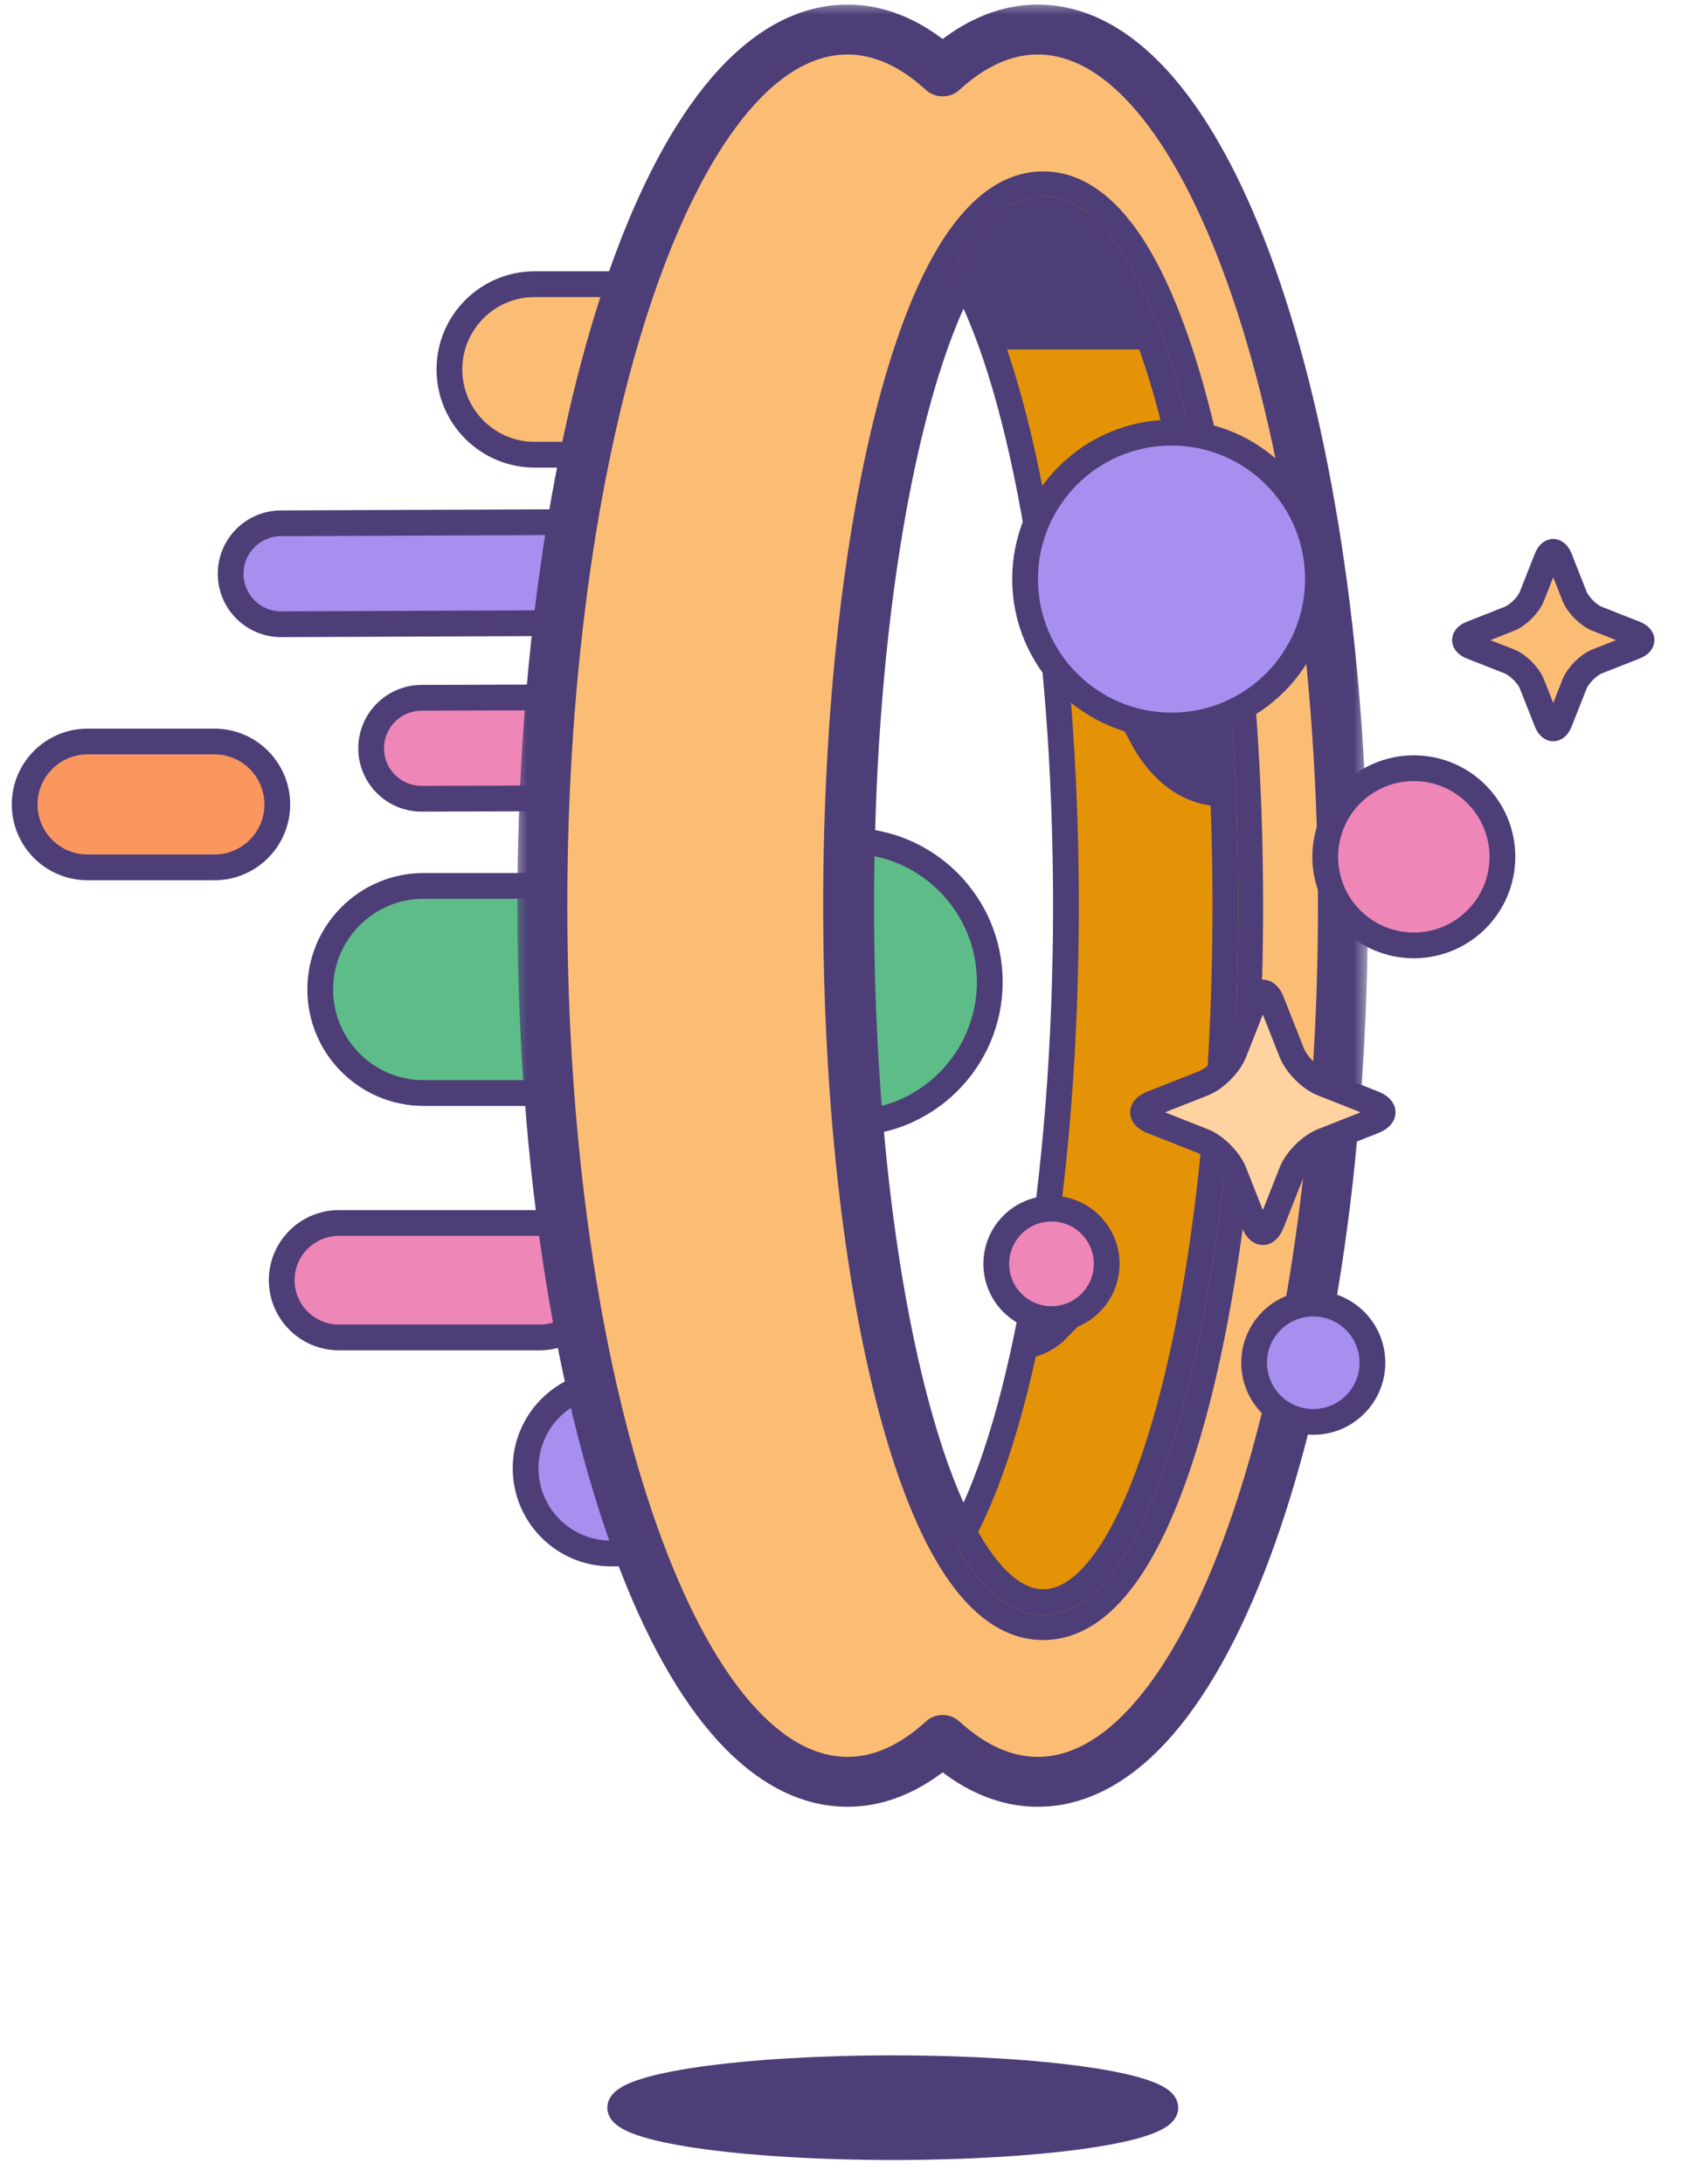
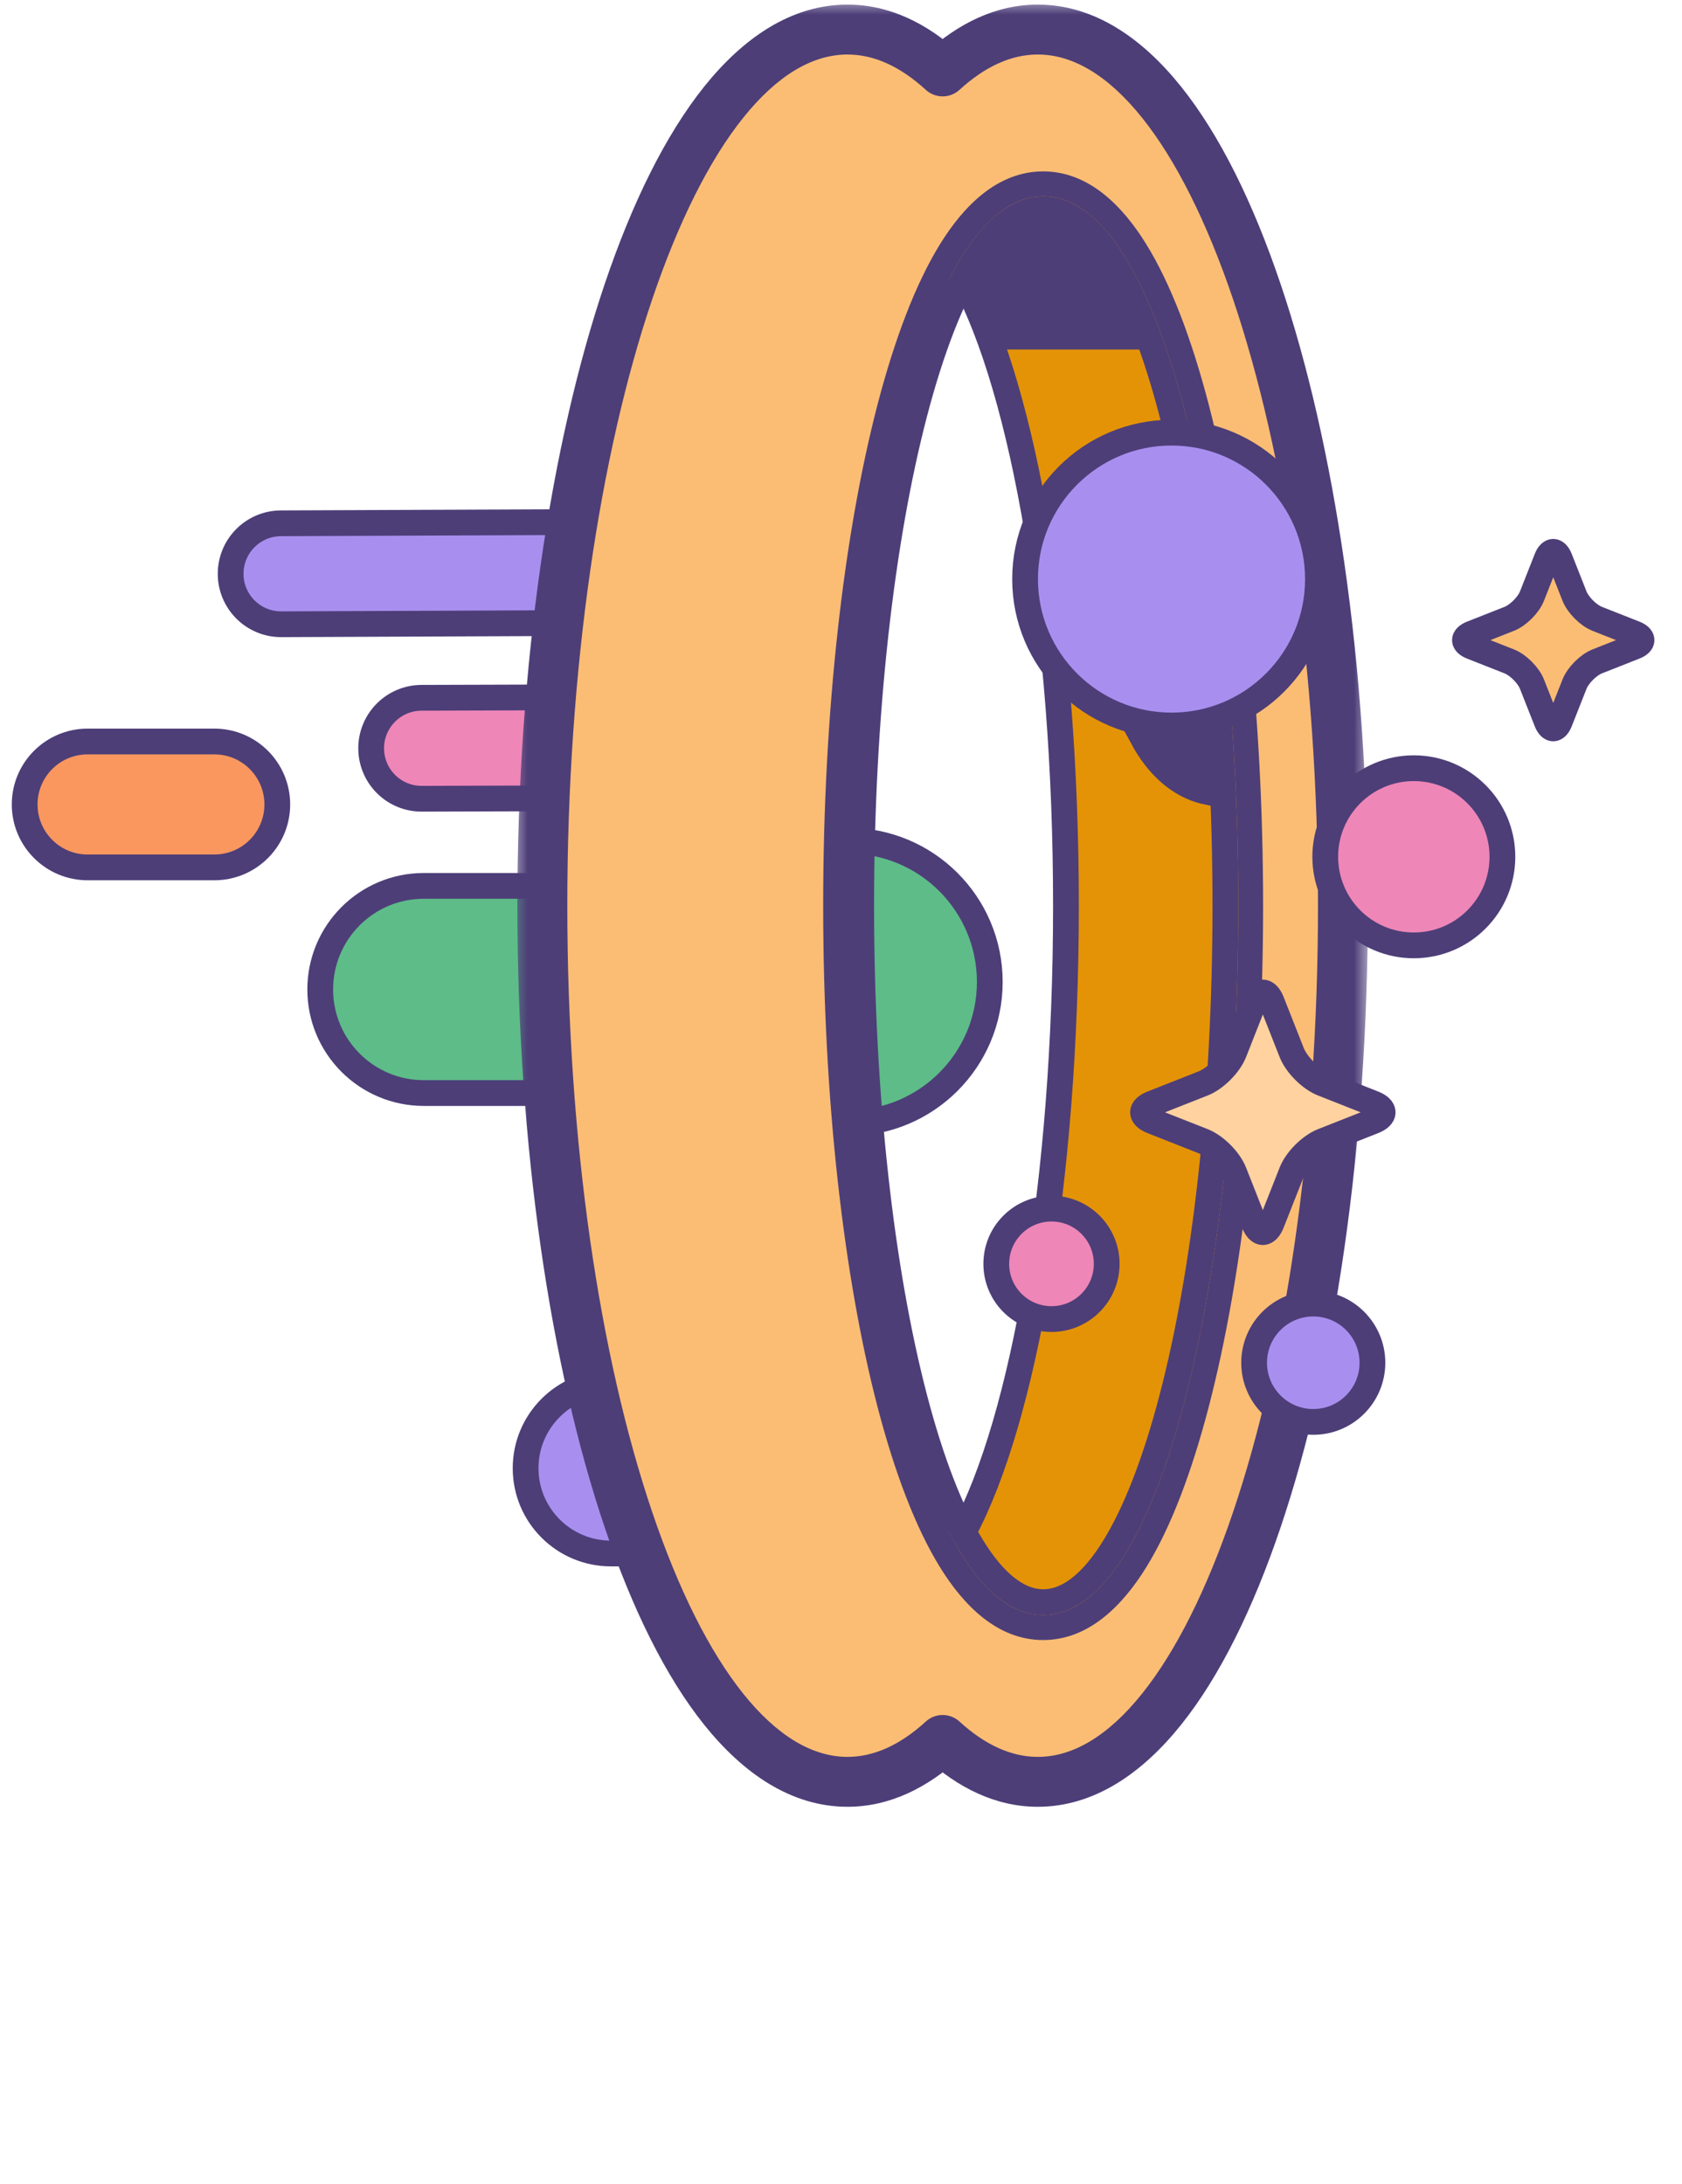
<svg xmlns="http://www.w3.org/2000/svg" width="57" height="74" viewBox="0 0 57 74" fill="none">
-   <path d="M30.254 72.759C35.357 72.759 39.493 72.161 39.493 71.423C39.493 70.685 35.357 70.086 30.254 70.086C25.152 70.086 21.016 70.685 21.016 71.423C21.016 72.161 25.152 72.759 30.254 72.759Z" fill="#4D3E78" stroke="#4D3E78" stroke-width="0.873" stroke-miterlimit="10" stroke-linejoin="round" />
  <path d="M20.575 19.405C20.575 20.35 19.809 21.116 18.864 21.116L9.527 21.154C8.582 21.154 7.816 20.388 7.816 19.444C7.816 18.499 8.582 17.733 9.527 17.733L18.864 17.695C19.809 17.695 20.575 18.461 20.575 19.405Z" fill="#A88FEF" stroke="#4D3E78" stroke-width="0.873" stroke-miterlimit="10" stroke-linejoin="round" />
  <path d="M28.545 25.319C28.545 26.263 27.779 27.029 26.835 27.029L14.289 27.067C13.344 27.068 12.578 26.302 12.578 25.357C12.578 24.412 13.344 23.647 14.289 23.646L26.835 23.608C27.779 23.608 28.545 24.374 28.545 25.319Z" fill="#EE86B7" stroke="#4D3E78" stroke-width="0.873" stroke-miterlimit="10" stroke-linejoin="round" />
  <path d="M27.773 33.529C27.773 35.468 26.201 37.04 24.262 37.04H14.362C12.423 37.04 10.852 35.468 10.852 33.53C10.852 31.591 12.423 30.019 14.362 30.02H24.262C26.201 30.019 27.773 31.591 27.773 33.529Z" fill="#5EBC89" stroke="#4D3E78" stroke-width="0.873" stroke-miterlimit="10" stroke-linejoin="round" />
  <path d="M9.397 27.26C9.397 28.438 8.442 29.393 7.264 29.393H2.969C1.791 29.393 0.836 28.438 0.836 27.26C0.836 26.082 1.791 25.127 2.969 25.127H7.264C8.442 25.127 9.397 26.082 9.397 27.26Z" fill="#FA975F" stroke="#4D3E78" stroke-width="0.873" stroke-miterlimit="10" stroke-linejoin="round" />
-   <path d="M20.231 43.382C20.231 44.453 19.363 45.321 18.292 45.321H11.486C10.415 45.321 9.547 44.453 9.547 43.382C9.547 42.311 10.415 41.443 11.486 41.443H18.292C19.363 41.443 20.231 42.311 20.231 43.382Z" fill="#EE86B7" stroke="#4D3E78" stroke-width="0.873" stroke-miterlimit="10" stroke-linejoin="round" />
-   <path d="M24.798 12.52C24.798 14.115 23.505 15.409 21.909 15.409H18.12C16.524 15.409 15.23 14.115 15.23 12.52C15.23 10.923 16.524 9.63 18.12 9.63H21.909C23.504 9.63 24.798 10.923 24.798 12.52Z" fill="#FBBD74" stroke="#4D3E78" stroke-width="0.873" stroke-miterlimit="10" stroke-linejoin="round" />
  <path d="M28.757 28.489C28.328 28.489 27.911 28.547 27.515 28.653C27.5 29.324 27.492 30.004 27.492 30.69C27.492 33.227 27.597 35.671 27.791 37.962C28.103 38.026 28.427 38.06 28.757 38.06C31.4 38.06 33.542 35.917 33.542 33.275C33.542 30.631 31.4 28.489 28.757 28.489Z" fill="#5EBC89" stroke="#4D3E78" stroke-width="0.873" stroke-miterlimit="10" stroke-linejoin="round" />
  <path d="M27.38 49.754C27.38 51.349 26.087 52.643 24.491 52.643H20.702C19.106 52.643 17.812 51.349 17.812 49.754C17.812 48.158 19.106 46.864 20.702 46.864H24.491C26.087 46.864 27.38 48.158 27.38 49.754Z" fill="#A88FEF" stroke="#4D3E78" stroke-width="0.873" stroke-miterlimit="10" stroke-linejoin="round" />
  <mask id="path-10-outside-1_3644_25409" maskUnits="userSpaceOnUse" x="17.379" y="0.002" width="29" height="62" fill="black">
    <rect fill="white" x="17.379" y="0.002" width="29" height="62" />
    <path d="M35.169 1.002C36.725 1.002 38.14 1.934 39.365 3.465C40.594 4.999 41.681 7.194 42.586 9.866C44.397 15.216 45.51 22.579 45.51 30.691C45.51 38.803 44.397 46.166 42.586 51.516C41.681 54.189 40.594 56.384 39.365 57.919C38.14 59.449 36.724 60.381 35.169 60.381C34.009 60.38 32.926 59.859 31.944 58.962C30.963 59.858 29.88 60.381 28.72 60.381C27.164 60.381 25.749 59.449 24.523 57.919C23.295 56.384 22.208 54.189 21.303 51.516C19.491 46.167 18.379 38.803 18.379 30.691C18.379 22.579 19.492 15.216 21.303 9.866C22.207 7.194 23.295 4.999 24.523 3.465C25.749 1.934 27.164 1.002 28.72 1.002C29.88 1.002 30.963 1.524 31.944 2.421C32.926 1.524 34.009 1.002 35.169 1.002ZM35.35 6.654C34.258 6.654 33.333 7.493 32.577 8.716C31.806 9.962 31.128 11.739 30.564 13.893C29.436 18.21 28.742 24.149 28.742 30.692C28.742 37.235 29.436 43.175 30.564 47.491C31.128 49.646 31.806 51.422 32.577 52.669C33.333 53.891 34.258 54.73 35.35 54.73C36.441 54.73 37.367 53.891 38.123 52.669C38.894 51.422 39.572 49.646 40.136 47.491C41.264 43.175 41.958 37.235 41.958 30.692C41.958 24.149 41.264 18.21 40.136 13.893C39.572 11.739 38.894 9.962 38.123 8.716C37.367 7.493 36.441 6.654 35.35 6.654Z" />
  </mask>
  <path d="M35.169 1.002C36.725 1.002 38.14 1.934 39.365 3.465C40.594 4.999 41.681 7.194 42.586 9.866C44.397 15.216 45.51 22.579 45.51 30.691C45.51 38.803 44.397 46.166 42.586 51.516C41.681 54.189 40.594 56.384 39.365 57.919C38.14 59.449 36.724 60.381 35.169 60.381C34.009 60.38 32.926 59.859 31.944 58.962C30.963 59.858 29.88 60.381 28.72 60.381C27.164 60.381 25.749 59.449 24.523 57.919C23.295 56.384 22.208 54.189 21.303 51.516C19.491 46.167 18.379 38.803 18.379 30.691C18.379 22.579 19.492 15.216 21.303 9.866C22.207 7.194 23.295 4.999 24.523 3.465C25.749 1.934 27.164 1.002 28.72 1.002C29.88 1.002 30.963 1.524 31.944 2.421C32.926 1.524 34.009 1.002 35.169 1.002ZM35.35 6.654C34.258 6.654 33.333 7.493 32.577 8.716C31.806 9.962 31.128 11.739 30.564 13.893C29.436 18.21 28.742 24.149 28.742 30.692C28.742 37.235 29.436 43.175 30.564 47.491C31.128 49.646 31.806 51.422 32.577 52.669C33.333 53.891 34.258 54.73 35.35 54.73C36.441 54.73 37.367 53.891 38.123 52.669C38.894 51.422 39.572 49.646 40.136 47.491C41.264 43.175 41.958 37.235 41.958 30.692C41.958 24.149 41.264 18.21 40.136 13.893C39.572 11.739 38.894 9.962 38.123 8.716C37.367 7.493 36.441 6.654 35.35 6.654Z" fill="#FBBD74" />
  <path d="M35.169 1.002V0.156H35.169L35.169 1.002ZM39.365 3.465L40.025 2.936L40.025 2.936L39.365 3.465ZM42.586 9.866L43.387 9.595L43.387 9.595L42.586 9.866ZM45.51 30.691L44.664 30.691V30.691L45.51 30.691ZM42.586 51.516L43.387 51.788L43.387 51.788L42.586 51.516ZM39.365 57.919L40.025 58.447L40.025 58.447L39.365 57.919ZM35.169 60.381L35.169 61.226H35.169V60.381ZM31.944 58.962L32.515 58.337C32.192 58.042 31.697 58.042 31.374 58.337L31.944 58.962ZM28.72 60.381V61.226H28.72L28.72 60.381ZM24.523 57.919L23.863 58.447L23.863 58.447L24.523 57.919ZM21.303 51.516L20.502 51.788L20.502 51.788L21.303 51.516ZM18.379 30.691L17.533 30.691V30.691L18.379 30.691ZM21.303 9.866L20.502 9.595L20.502 9.595L21.303 9.866ZM24.523 3.465L23.863 2.936L23.863 2.936L24.523 3.465ZM28.72 1.002L28.72 1.847H28.72L28.72 1.002ZM31.944 2.421L31.374 3.045C31.697 3.34 32.192 3.34 32.515 3.045L31.944 2.421ZM35.35 6.654V5.808H35.349L35.35 6.654ZM32.577 8.716L31.858 8.271L31.858 8.271L32.577 8.716ZM30.564 13.893L29.746 13.679L29.746 13.679L30.564 13.893ZM28.742 30.692H27.896V30.692L28.742 30.692ZM30.564 47.491L29.746 47.705L29.746 47.705L30.564 47.491ZM32.577 52.669L31.858 53.113L31.858 53.113L32.577 52.669ZM35.35 54.73L35.349 55.576H35.35V54.73ZM38.123 52.669L38.842 53.113L38.842 53.113L38.123 52.669ZM40.136 47.491L40.954 47.705L40.954 47.705L40.136 47.491ZM41.958 30.692L42.804 30.692V30.692H41.958ZM40.136 13.893L40.954 13.679L40.954 13.679L40.136 13.893ZM38.123 8.716L38.842 8.271L38.842 8.271L38.123 8.716ZM35.169 1.002V1.847C36.36 1.847 37.557 2.56 38.705 3.993L39.365 3.465L40.025 2.936C38.722 1.308 37.09 0.156 35.169 0.156V1.002ZM39.365 3.465L38.705 3.993C39.849 5.422 40.897 7.515 41.785 10.137L42.586 9.866L43.387 9.595C42.465 6.872 41.339 4.577 40.025 2.936L39.365 3.465ZM42.586 9.866L41.785 10.137C43.559 15.378 44.664 22.646 44.664 30.691L45.51 30.691L46.355 30.691C46.355 22.512 45.235 15.053 43.387 9.595L42.586 9.866ZM45.51 30.691L44.664 30.691C44.664 38.737 43.559 46.004 41.785 51.245L42.586 51.516L43.387 51.788C45.235 46.329 46.355 38.87 46.355 30.691L45.51 30.691ZM42.586 51.516L41.785 51.245C40.897 53.868 39.849 55.961 38.705 57.39L39.365 57.919L40.025 58.447C41.339 56.806 42.465 54.51 43.387 51.788L42.586 51.516ZM39.365 57.919L38.705 57.39C37.558 58.823 36.36 59.535 35.169 59.535V60.381V61.226C37.089 61.226 38.722 60.075 40.025 58.447L39.365 57.919ZM35.169 60.381L35.169 59.535C34.28 59.535 33.391 59.138 32.515 58.337L31.944 58.962L31.374 59.586C32.461 60.579 33.738 61.226 35.169 61.226L35.169 60.381ZM31.944 58.962L31.374 58.337C30.498 59.138 29.609 59.535 28.72 59.535L28.72 60.381L28.72 61.226C30.151 61.226 31.428 60.579 32.515 59.586L31.944 58.962ZM28.72 60.381V59.535C27.529 59.535 26.331 58.823 25.184 57.39L24.523 57.919L23.863 58.447C25.167 60.075 26.799 61.226 28.72 61.226V60.381ZM24.523 57.919L25.184 57.39C24.04 55.961 22.992 53.868 22.104 51.245L21.303 51.516L20.502 51.788C21.424 54.51 22.55 56.806 23.863 58.447L24.523 57.919ZM21.303 51.516L22.104 51.245C20.329 46.004 19.225 38.737 19.225 30.691L18.379 30.691L17.533 30.691C17.533 38.87 18.654 46.329 20.502 51.788L21.303 51.516ZM18.379 30.691L19.225 30.691C19.225 22.646 20.329 15.378 22.104 10.137L21.303 9.866L20.502 9.595C18.654 15.053 17.533 22.512 17.533 30.691L18.379 30.691ZM21.303 9.866L22.104 10.137C22.992 7.515 24.04 5.422 25.184 3.993L24.523 3.465L23.863 2.936C22.55 4.577 21.424 6.872 20.502 9.595L21.303 9.866ZM24.523 3.465L25.184 3.993C26.331 2.56 27.529 1.847 28.72 1.847L28.72 1.002L28.72 0.156C26.799 0.156 25.166 1.308 23.863 2.936L24.523 3.465ZM28.72 1.002L28.72 1.847C29.609 1.847 30.498 2.244 31.374 3.045L31.944 2.421L32.515 1.796C31.428 0.803 30.151 0.156 28.72 0.156L28.72 1.002ZM31.944 2.421L32.515 3.045C33.391 2.244 34.28 1.847 35.169 1.847L35.169 1.002L35.169 0.156C33.738 0.156 32.461 0.804 31.374 1.796L31.944 2.421ZM35.35 6.654L35.349 5.808C33.792 5.809 32.647 6.994 31.858 8.271L32.577 8.716L33.296 9.16C34.019 7.992 34.724 7.5 35.35 7.5L35.35 6.654ZM32.577 8.716L31.858 8.271C31.024 9.62 30.32 11.487 29.746 13.679L30.564 13.893L31.383 14.107C31.936 11.99 32.589 10.305 33.297 9.16L32.577 8.716ZM30.564 13.893L29.746 13.679C28.595 18.084 27.896 24.098 27.896 30.692H28.742H29.588C29.588 24.2 30.277 18.336 31.383 14.107L30.564 13.893ZM28.742 30.692L27.896 30.692C27.897 37.286 28.595 43.301 29.746 47.705L30.564 47.491L31.383 47.277C30.277 43.049 29.588 37.185 29.588 30.692L28.742 30.692ZM30.564 47.491L29.746 47.705C30.32 49.897 31.024 51.765 31.858 53.113L32.577 52.669L33.297 52.224C32.589 51.079 31.936 49.394 31.383 47.277L30.564 47.491ZM32.577 52.669L31.858 53.113C32.647 54.39 33.792 55.576 35.349 55.576L35.35 54.73L35.35 53.885C34.724 53.884 34.019 53.392 33.296 52.224L32.577 52.669ZM35.35 54.73V55.576C36.907 55.576 38.053 54.39 38.842 53.113L38.123 52.669L37.404 52.224C36.681 53.392 35.975 53.885 35.35 53.885V54.73ZM38.123 52.669L38.842 53.113C39.676 51.765 40.381 49.897 40.954 47.705L40.136 47.491L39.318 47.277C38.764 49.394 38.111 51.079 37.404 52.224L38.123 52.669ZM40.136 47.491L40.954 47.705C42.105 43.301 42.804 37.286 42.804 30.692L41.958 30.692L41.112 30.692C41.112 37.185 40.423 43.049 39.318 47.277L40.136 47.491ZM41.958 30.692H42.804C42.804 24.098 42.105 18.084 40.954 13.679L40.136 13.893L39.318 14.107C40.423 18.336 41.112 24.2 41.112 30.692H41.958ZM40.136 13.893L40.954 13.679C40.381 11.487 39.676 9.62 38.842 8.271L38.123 8.716L37.404 9.16C38.111 10.305 38.764 11.99 39.318 14.107L40.136 13.893ZM38.123 8.716L38.842 8.271C38.053 6.994 36.907 5.808 35.35 5.808V6.654V7.5C35.976 7.5 36.681 7.992 37.404 9.16L38.123 8.716Z" fill="#4D3E78" mask="url(#path-10-outside-1_3644_25409)" />
  <path d="M35.355 6.651C36.446 6.651 37.372 7.491 38.128 8.714C38.899 9.961 39.577 11.737 40.141 13.892C41.269 18.208 41.963 24.147 41.963 30.69C41.963 37.234 41.269 43.173 40.141 47.489C39.577 49.644 38.899 51.42 38.128 52.667C37.372 53.89 36.446 54.728 35.355 54.728C34.263 54.728 33.338 53.889 32.582 52.667C32.431 52.423 32.288 52.158 32.145 51.875C32.309 51.901 32.478 51.916 32.651 51.916C34.706 48.085 36.122 40.02 36.122 30.689C36.122 21.359 34.706 13.294 32.651 9.463C32.474 9.463 32.3 9.488 32.129 9.535C32.277 9.241 32.426 8.966 32.582 8.714C33.338 7.491 34.263 6.652 35.355 6.651Z" fill="#E49307" />
  <path d="M32.652 51.916C34.707 48.085 36.123 40.02 36.123 30.69C36.123 21.359 34.707 13.294 32.652 9.463" stroke="#4D3E78" stroke-width="0.873" stroke-miterlimit="10" stroke-linejoin="round" />
  <path d="M35.355 54.292C38.763 54.292 41.526 43.725 41.526 30.69C41.526 17.655 38.763 7.088 35.355 7.088C31.947 7.088 29.184 17.655 29.184 30.69C29.184 43.725 31.947 54.292 35.355 54.292Z" stroke="#4D3E78" stroke-width="0.873" stroke-miterlimit="10" stroke-linejoin="round" />
  <path d="M39.7 24.585C42.441 24.585 44.663 22.364 44.663 19.623C44.663 16.883 42.441 14.661 39.7 14.661C36.96 14.661 34.738 16.883 34.738 19.623C34.738 22.364 36.96 24.585 39.7 24.585Z" fill="#A88FEF" stroke="#4D3E78" stroke-width="0.873" stroke-miterlimit="10" stroke-linejoin="round" />
  <path d="M47.912 32.036C49.57 32.036 50.914 30.692 50.914 29.034C50.914 27.376 49.57 26.032 47.912 26.032C46.254 26.032 44.91 27.376 44.91 29.034C44.91 30.692 46.254 32.036 47.912 32.036Z" fill="#EE86B7" stroke="#4D3E78" stroke-width="0.873" stroke-miterlimit="10" stroke-linejoin="round" />
  <path d="M34.821 7.437C35.266 7.416 35.681 7.594 36.08 7.933C36.532 8.317 36.931 8.881 37.266 9.488C37.597 10.09 37.852 10.71 38.023 11.181C38.052 11.261 38.077 11.337 38.101 11.407H33.69L33.135 9.556L34.821 7.437Z" fill="#4D3E78" stroke="#4D3E78" stroke-width="0.873" />
  <path d="M35.633 44.699C36.666 44.699 37.504 43.861 37.504 42.828C37.504 41.794 36.666 40.956 35.633 40.956C34.599 40.956 33.762 41.794 33.762 42.828C33.762 43.861 34.599 44.699 35.633 44.699Z" fill="#EE86B7" stroke="#4D3E78" stroke-width="0.873" stroke-miterlimit="10" stroke-linejoin="round" />
  <path d="M44.505 48.184C45.612 48.184 46.509 47.286 46.509 46.179C46.509 45.072 45.612 44.174 44.505 44.174C43.398 44.174 42.5 45.072 42.5 46.179C42.5 47.286 43.398 48.184 44.505 48.184Z" fill="#A88FEF" stroke="#4D3E78" stroke-width="0.873" stroke-miterlimit="10" stroke-linejoin="round" />
  <path d="M40.935 26.842C40.125 26.675 39.54 26.169 39.132 25.638C38.968 25.424 38.836 25.21 38.733 25.02C38.769 25.021 38.804 25.023 38.84 25.023C39.186 25.023 39.573 25.008 39.933 24.987C40.27 24.968 40.588 24.943 40.829 24.924L40.935 26.842Z" fill="#4D3E78" stroke="#4D3E78" stroke-width="0.873" />
-   <path d="M35.816 45.056C35.627 45.249 35.359 45.438 34.981 45.553L35.005 45.181L35.816 45.056Z" fill="#4D3E78" stroke="#4D3E78" stroke-width="0.873" />
  <path d="M43.772 35.665C43.935 36.08 44.409 36.553 44.824 36.716L46.545 37.395C46.96 37.559 46.96 37.828 46.545 37.991L44.824 38.67C44.409 38.833 43.935 39.306 43.772 39.722L43.093 41.443C42.929 41.857 42.661 41.857 42.498 41.443L41.819 39.722C41.655 39.306 41.182 38.833 40.768 38.67L39.046 37.991C38.631 37.828 38.631 37.559 39.046 37.395L40.768 36.716C41.182 36.553 41.655 36.08 41.819 35.665L42.498 33.943C42.661 33.529 42.929 33.529 43.093 33.943L43.772 35.665Z" fill="#FFD29F" stroke="#4D3E78" stroke-width="0.873" stroke-miterlimit="10" stroke-linejoin="round" />
  <path d="M53.356 20.197C53.477 20.503 53.825 20.852 54.131 20.972L55.399 21.472C55.705 21.593 55.705 21.791 55.399 21.911L54.131 22.411C53.825 22.532 53.477 22.881 53.356 23.187L52.856 24.454C52.735 24.76 52.538 24.76 52.417 24.454L51.917 23.187C51.797 22.881 51.448 22.532 51.142 22.411L49.874 21.911C49.568 21.791 49.568 21.593 49.874 21.472L51.142 20.972C51.448 20.852 51.797 20.503 51.917 20.197L52.417 18.929C52.538 18.623 52.735 18.623 52.856 18.929L53.356 20.197Z" fill="#FBBD74" stroke="#4D3E78" stroke-width="0.873" stroke-miterlimit="10" stroke-linejoin="round" />
</svg>